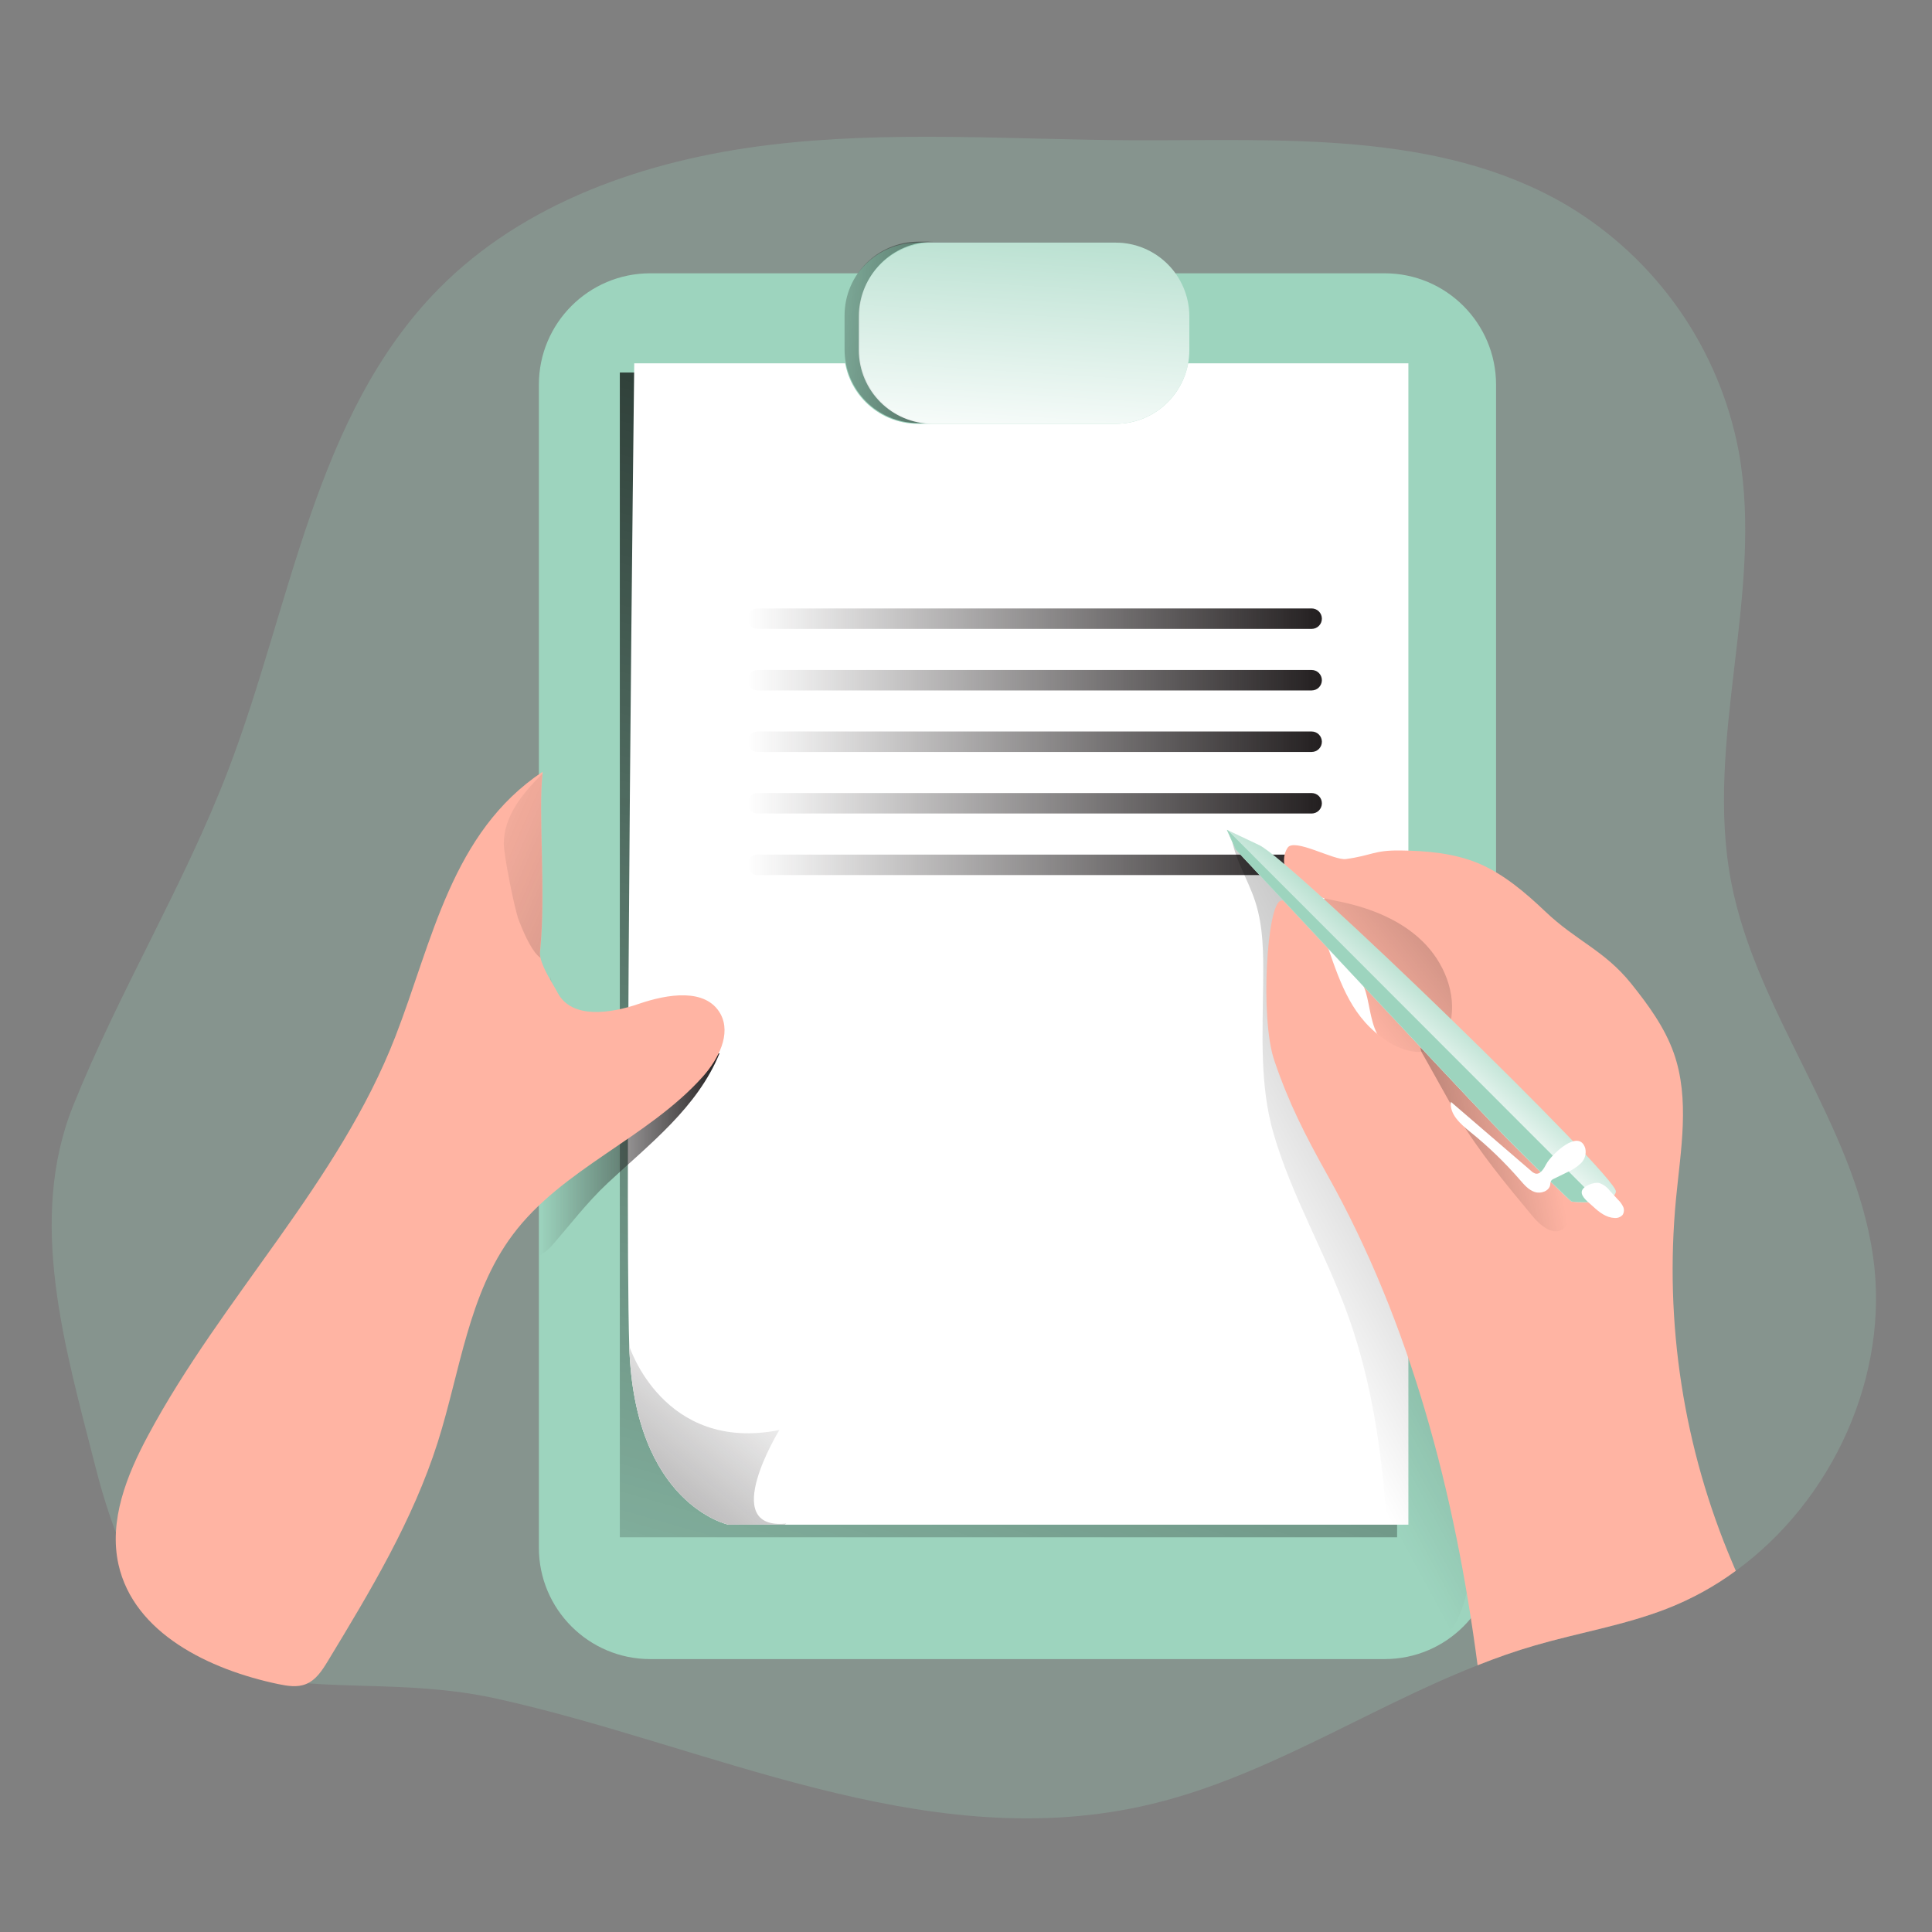
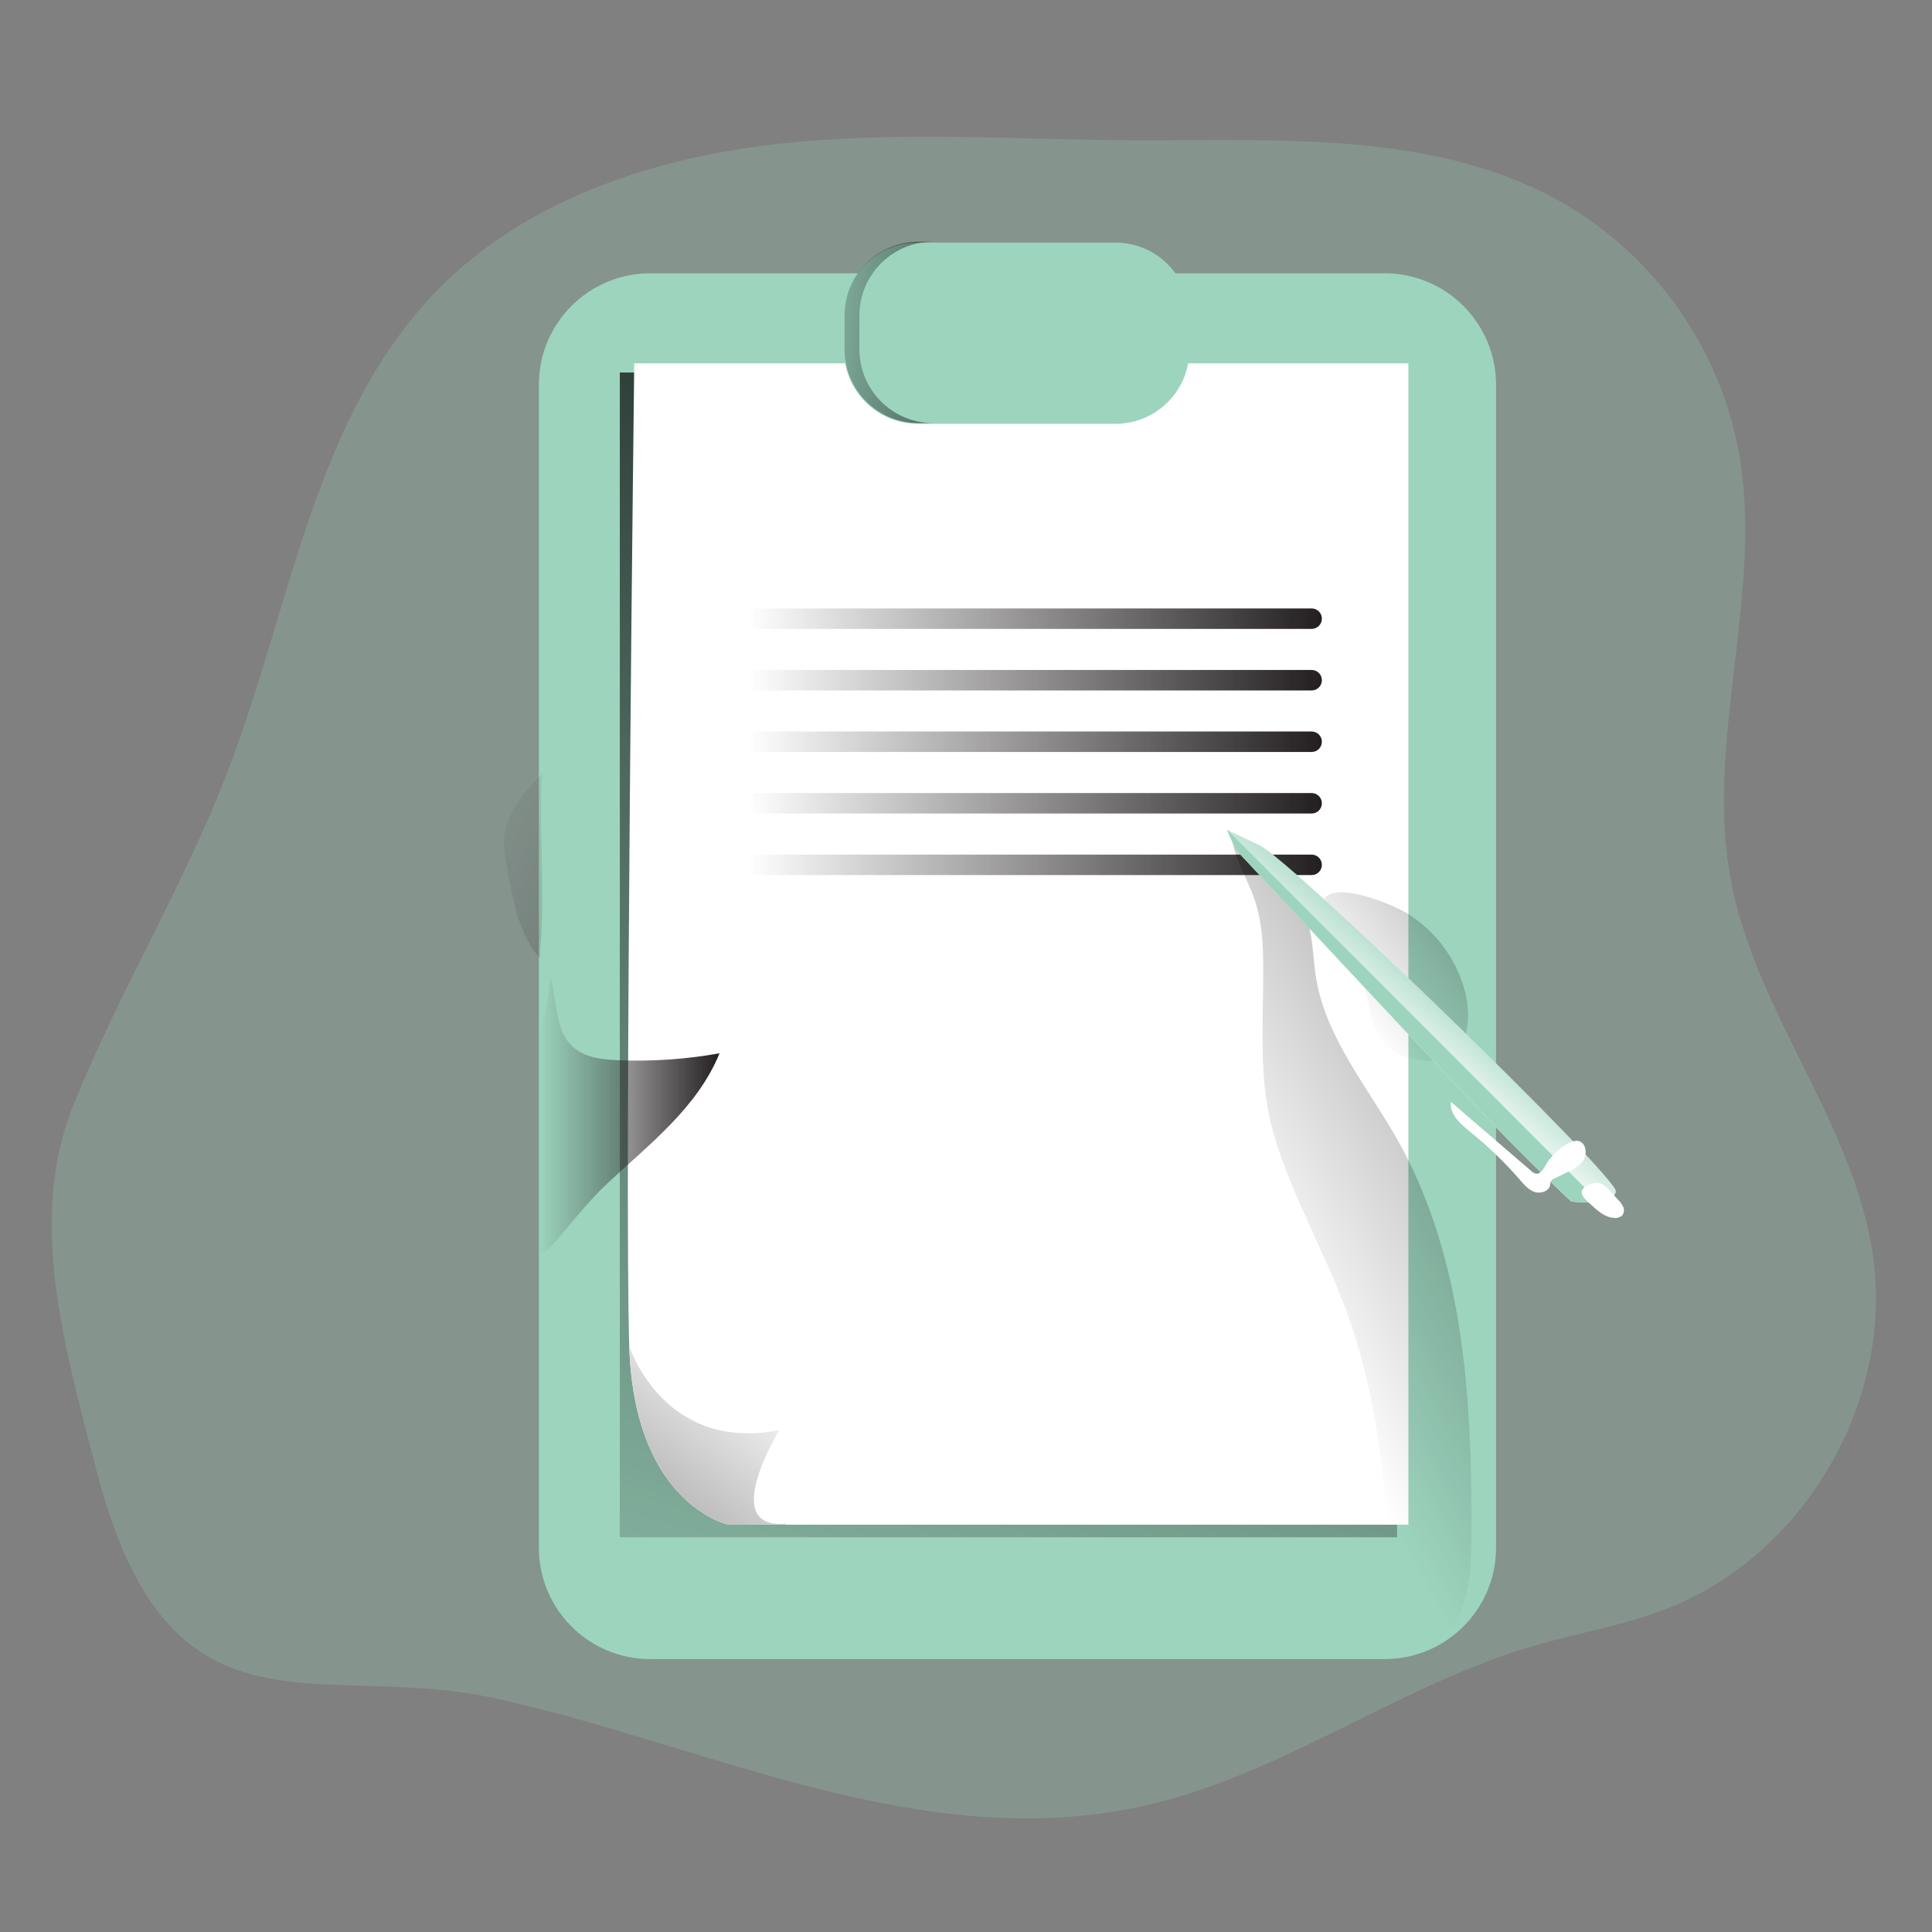
<svg xmlns="http://www.w3.org/2000/svg" xmlns:xlink="http://www.w3.org/1999/xlink" transform="scale(1)" id="KdWYxIiimW" viewBox="0 0 500 500" class="pbimage_pbimage__wrapper__image__0LEis false">
  <rect x="0" y="0" width="500" height="500" fill="#808080" stroke="none" />
  <title>Note Taking 1</title>
  <defs>
    <style> .cls-1{fill:url(#linear-gradient-KdWYxIiimW);} .cls-1, .cls-2, .cls-3, .cls-4, .cls-5, .cls-6, .cls-7, .cls-8, .cls-9, .cls-10, .cls-11, .cls-12, .cls-13, .cls-14, .cls-15, .cls-16, .cls-17, .cls-18, .cls-19{stroke-width:0px;} .cls-2{fill:url(#linear-gradient-11-KdWYxIiimW);} .cls-3{fill:url(#linear-gradient-12-KdWYxIiimW);} .cls-4{fill:url(#linear-gradient-13-KdWYxIiimW);} .cls-5{fill:url(#linear-gradient-10-KdWYxIiimW);} .cls-6{fill:url(#linear-gradient-15-KdWYxIiimW);} .cls-7{fill:url(#linear-gradient-14-KdWYxIiimW);} .cls-8{fill:url(#linear-gradient-4-KdWYxIiimW);} .cls-9{fill:url(#linear-gradient-2-KdWYxIiimW);} .cls-10{fill:url(#linear-gradient-3-KdWYxIiimW);} .cls-11{fill:url(#linear-gradient-8-KdWYxIiimW);} .cls-12{fill:url(#linear-gradient-9-KdWYxIiimW);} .cls-13{fill:url(#linear-gradient-7-KdWYxIiimW);} .cls-14{fill:url(#linear-gradient-5-KdWYxIiimW);} .cls-15{fill:url(#linear-gradient-6-KdWYxIiimW);} .cls-16{isolation:isolate;opacity:.24;} .cls-16, .cls-19{fill:#68e1fd;} .cls-17{fill:#fff;} .cls-18{fill:#ffb4a3;}
 .cls-16, .cls-19{fill:#9dd4be;}
 .cls-18{fill:#FFB4A3;}
 .cls-17{fill:#FFFFFF;}</style>
    <linearGradient id="linear-gradient-KdWYxIiimW" x1="655.14" y1="2557.34" x2="816.18" y2="3120.1" gradientTransform="translate(-471 3073.02) scale(1 -1)" gradientUnits="userSpaceOnUse">
      <stop offset="0" stop-color="#010101" stop-opacity="0" style="stop-color: rgb(1, 1, 1);" />
      <stop offset=".47" stop-color="#010101" stop-opacity=".47" style="stop-color: rgb(1, 1, 1);" />
      <stop offset=".95" stop-color="#010101" style="stop-color: rgb(1, 1, 1);" />
    </linearGradient>
    <linearGradient id="linear-gradient-2-KdWYxIiimW" x1="691.29" y1="2714.55" x2="601.03" y2="2603.05" gradientTransform="translate(-492.29 3066.32) scale(1 -1)" gradientUnits="userSpaceOnUse">
      <stop offset="0" stop-color="#231f20" stop-opacity="0" style="stop-color: rgb(35, 31, 32);" />
      <stop offset="1" stop-color="#231f20" style="stop-color: rgb(35, 31, 32);" />
    </linearGradient>
    <linearGradient id="linear-gradient-3-KdWYxIiimW" x1="664.44" y1="2912.91" x2="813.1" y2="2912.91" gradientTransform="translate(-471 3073.02) scale(1 -1)" xlink:href="#linear-gradient-2-KdWYxIiimW" />
    <linearGradient id="linear-gradient-4-KdWYxIiimW" x1="664.44" y1="2896.98" x2="813.1" y2="2896.98" gradientTransform="translate(-471 3073.02) scale(1 -1)" xlink:href="#linear-gradient-2-KdWYxIiimW" />
    <linearGradient id="linear-gradient-5-KdWYxIiimW" x1="664.44" y1="2881.06" x2="813.1" y2="2881.06" gradientTransform="translate(-471 3073.02) scale(1 -1)" xlink:href="#linear-gradient-2-KdWYxIiimW" />
    <linearGradient id="linear-gradient-6-KdWYxIiimW" x1="664.44" y1="2865.13" x2="813.1" y2="2865.13" gradientTransform="translate(-471 3073.02) scale(1 -1)" xlink:href="#linear-gradient-2-KdWYxIiimW" />
    <linearGradient id="linear-gradient-7-KdWYxIiimW" x1="664.44" y1="2849.2" x2="813.1" y2="2849.2" gradientTransform="translate(-471 3073.02) scale(1 -1)" xlink:href="#linear-gradient-2-KdWYxIiimW" />
    <linearGradient id="linear-gradient-8-KdWYxIiimW" x1="690.51" y1="2983.97" x2="783.87" y2="2975.56" gradientTransform="translate(-492.29 3066.32) scale(1 -1)" xlink:href="#linear-gradient-KdWYxIiimW" />
    <linearGradient id="linear-gradient-9-KdWYxIiimW" x1="760.36" y1="3028.7" x2="755.07" y2="2944.16" gradientTransform="translate(-492.29 3066.32) scale(1 -1)" gradientUnits="userSpaceOnUse">
      <stop offset="0" stop-color="#fff" stop-opacity="0" style="stop-color: rgb(255, 255, 255);" />
      <stop offset=".95" stop-color="#fff" style="stop-color: rgb(255, 255, 255);" />
    </linearGradient>
    <linearGradient id="linear-gradient-10-KdWYxIiimW" x1="631.77" y1="2777.41" x2="678.5" y2="2777.41" xlink:href="#linear-gradient-2-KdWYxIiimW" />
    <linearGradient id="linear-gradient-11-KdWYxIiimW" x1="608.04" y1="2852.94" x2="824.03" y2="2758.45" xlink:href="#linear-gradient-2-KdWYxIiimW" />
    <linearGradient id="linear-gradient-12-KdWYxIiimW" x1="841.5" y1="2805.4" x2="964.79" y2="2902.14" gradientTransform="translate(-492.29 3066.32) scale(1 -1)" xlink:href="#linear-gradient-KdWYxIiimW" />
    <linearGradient id="linear-gradient-13-KdWYxIiimW" x1="818.11" y1="2735.15" x2="1043.75" y2="2857.26" gradientTransform="translate(-492.29 3066.32) scale(1 -1)" xlink:href="#linear-gradient-KdWYxIiimW" />
    <linearGradient id="linear-gradient-14-KdWYxIiimW" x1="893.13" y1="2776.8" x2="780.97" y2="2756.42" gradientTransform="translate(-492.29 3066.32) scale(1 -1)" xlink:href="#linear-gradient-KdWYxIiimW" />
    <linearGradient id="linear-gradient-15-KdWYxIiimW" x1="868.55" y1="2814.04" x2="851.46" y2="2794.6" xlink:href="#linear-gradient-9-KdWYxIiimW" />
  </defs>
  <g id="background">
    <path class="cls-16" d="M449.22,406.53c-5.51,4.05-11.54,7.35-17.91,9.83-11.03,4.28-22.79,6.19-34.11,9.49-5.03,1.45-9.96,3.2-14.8,5.12-29.31,11.54-56.21,29.84-87.04,36.52-57.14,12.47-112.36-15.88-166.97-27.91-46.79-10.28-84.82,14.3-103.71-60.06-7.9-30.95-17.67-63.73-5.72-93.43,11.95-29.7,28.78-57.14,40.18-86.99,16.28-42.63,22.3-91.75,54.33-124.29,22.18-22.53,53.88-33.4,85.29-37.26,31.4-3.86,63.2-1.38,94.82-1.25,38.08.12,78.65-2.55,111.59,16.62,23.5,13.89,39.85,37.27,44.85,64.11,6.54,36.62-8.99,74.58-2.01,111.13,6.48,34.03,31.77,62.51,36.71,96.82,4.48,30.89-10.41,63.29-35.49,81.55Z" />
  </g>
  <g id="clipboard">
    <path class="cls-19" d="M387.18,99.55v300.97c.01,15.92-12.89,28.84-28.82,28.85h-190.08c-15.92,0-28.82-12.91-28.82-28.83,0,0,0-.01,0-.02V99.55c0-15.91,12.9-28.82,28.82-28.82h190.08c15.91.01,28.8,12.91,28.82,28.82Z" />
    <rect class="cls-1" x="160.41" y="96.41" width="201.16" height="301.44" />
    <path class="cls-17" d="M364.49,94.02v300.57h-175.96s-24.39-5.13-25.68-46.23c-1.29-41.1,1.29-254.34,1.29-254.34h200.34Z" />
    <path class="cls-17" d="M203.47,394.3c-.12.09-.24.19-.35.29h-14.59s-24.39-5.13-25.68-46.23c0,0,8.77,27.66,38.84,21.74,0,0-15.93,25.97,1.77,24.2Z" />
    <path class="cls-9" d="M203.47,394.3c-.12.09-.24.19-.35.29h-14.59s-24.39-5.13-25.68-46.23c0,0,8.77,27.66,38.84,21.74,0,0-15.93,25.97,1.77,24.2Z" />
    <path class="cls-10" d="M196.1,157.46h143.35c1.47,0,2.65,1.19,2.65,2.65h0c0,1.47-1.19,2.65-2.65,2.65h-143.35c-1.47,0-2.65-1.19-2.65-2.65h0c0-1.47,1.19-2.65,2.65-2.65Z" />
    <path class="cls-8" d="M196.1,173.39h143.35c1.47,0,2.65,1.19,2.65,2.65h0c0,1.47-1.19,2.65-2.65,2.65h-143.35c-1.47,0-2.65-1.19-2.65-2.65h0c0-1.47,1.19-2.65,2.65-2.65Z" />
    <path class="cls-14" d="M196.1,189.31h143.35c1.47,0,2.65,1.19,2.65,2.65h0c0,1.47-1.19,2.65-2.65,2.65h-143.35c-1.47,0-2.65-1.19-2.65-2.65h0c0-1.47,1.19-2.65,2.65-2.65Z" />
    <path class="cls-15" d="M196.1,205.24h143.35c1.47,0,2.65,1.19,2.65,2.65h0c0,1.47-1.19,2.65-2.65,2.65h-143.35c-1.47,0-2.65-1.19-2.65-2.65h0c0-1.47,1.19-2.65,2.65-2.65Z" />
    <path class="cls-13" d="M196.1,221.17h143.35c1.47,0,2.65,1.19,2.65,2.65h0c0,1.47-1.19,2.65-2.65,2.65h-143.35c-1.47,0-2.65-1.19-2.65-2.65h0c0-1.47,1.19-2.65,2.65-2.65Z" />
    <path class="cls-19" d="M307.8,81.9v8.67c.01,10.54-8.53,19.1-19.07,19.11-.01,0-.02,0-.04,0h-51.13c-10.56.01-19.13-8.54-19.14-19.1h0v-8.68c.01-10.56,8.58-19.11,19.14-19.11h51.13c10.55,0,19.1,8.54,19.11,19.09v.02Z" />
    <path class="cls-11" d="M218.57,81.67v8.68c-.03,10.55,8.49,19.12,19.04,19.15.02,0,.04,0,.07,0h3.84c-10.55,0-19.1-8.54-19.11-19.09,0-.02,0-.04,0-.07v-8.68c0-10.55,8.54-19.1,19.09-19.11,0,0,.01,0,.02,0h-3.84c-10.55,0-19.1,8.54-19.11,19.09v.02Z" />
-     <path class="cls-12" d="M307.8,81.9v8.67c.01,10.54-8.53,19.1-19.07,19.11-.01,0-.02,0-.04,0h-47.3c-10.56.01-19.13-8.54-19.14-19.1h0v-8.68c.01-10.56,8.58-19.11,19.14-19.11h47.3c10.55,0,19.1,8.54,19.11,19.09v.02Z" />
  </g>
  <g id="hands">
    <path class="cls-5" d="M186.21,272.6c-5.72,14.02-18.14,23.5-28.88,33.52-5.53,5.16-9.8,10.91-14.73,16.5-.9.97-1.95,1.77-3.11,2.39v-57.26c1.53-4.86,2.51-9.87,2.92-14.95,1.87,6.16,1.03,13.67,5.77,18.04,3.06,2.86,7.55,3.36,11.73,3.55,8.81.36,17.63-.25,26.3-1.8Z" />
-     <path class="cls-18" d="M181.9,278.62c-14.3,15.97-36.44,23.79-49.24,40.98-11.44,15.3-13.58,35.38-19.36,53.61-6.41,20.21-17.47,38.56-28.47,56.7-1.45,2.38-3.06,4.9-5.66,5.93-2.26.93-4.8.48-7.17,0-17.82-3.74-37.33-13.14-41.33-30.92-2.55-11.38,2.12-23.13,7.64-33.4,19.16-35.79,49.37-65.46,64.04-103.33,9.59-24.73,14.52-52.77,38.07-68.45-.02.16-.02.32,0,.48-1.16,9.8.93,30.95-.63,46.01-.05.55-.01,1.1.09,1.64h0c.66,3.02,3.27,6.82,4.47,9.11,3.64,6.82,13.7,5.32,21.02,2.8,7.33-2.51,17.31-4.19,21.09,2.61,2.85,5.24-.57,11.74-4.57,16.24Z" />
    <path class="cls-2" d="M139.76,246.23c-.05.55-.01,1.1.09,1.64-1.79-1.2-3.83-5.09-5.61-9.77-1.09-2.87-3.86-16.72-3.86-19.8,0-7.07,4.87-12.99,9.99-18.07-1.15,9.8.93,30.95-.62,46.01Z" />
-     <path class="cls-18" d="M353.44,256.65c1.19,4.12,1.31,8.7,3.74,12.22,3.32,4.75,9.84,6.01,15.63,5.7.76,0,1.52-.15,2.23-.42.8-.42,1.48-1.03,1.98-1.78,3.56-4.78,3.49-11.46,1.74-17.15-2.44-7.81-7.59-14.48-14.53-18.81-3.79-2.35-20.22-9.25-21.99-2.8-1.49,5.55,9.58,17.43,11.19,23.04Z" />
    <path class="cls-3" d="M353.44,256.65c1.19,4.12,1.31,8.7,3.74,12.22,3.32,4.75,9.84,6.01,15.63,5.7.76,0,1.52-.15,2.23-.42.8-.42,1.48-1.03,1.98-1.78,3.56-4.78,3.49-11.46,1.74-17.15-2.44-7.81-7.59-14.48-14.53-18.81-3.79-2.35-20.22-9.25-21.99-2.8-1.49,5.55,9.58,17.43,11.19,23.04Z" />
    <path class="cls-4" d="M360.1,426.98c-.64-29.43-1.37-59.5-11.46-87.17-5.73-15.73-14.37-30.35-19.04-46.42-3.68-12.66-2.8-26.11-2.69-39.3.06-6.99.1-14.13-2.06-20.77-1.87-5.8-5.45-11.12-6.22-17.17,8.17,5.95,16.82,12.57,19.78,22.23,1.44,4.67,1.38,9.7,2.16,14.54,2.5,15.66,13.42,28.41,21.19,42.23,17.08,30.38,19.21,66.73,19.04,101.58,0,7.55-.22,15.39-3.54,22.18-3.32,6.79-9.72,9.43-17.15,8.06Z" />
-     <path class="cls-18" d="M449.22,406.53c-5.51,4.05-11.54,7.35-17.91,9.83-11.03,4.28-22.79,6.19-34.11,9.49-5.03,1.45-9.96,3.2-14.8,5.12-5.81-44.28-17.22-88.31-38.97-127.07-5.65-10.12-9.96-18.55-13.67-29.54-3.71-11-1.87-40.7,1.76-41.26,6.17-1.01,10.16,6.19,12.15,12.1,3.34,9.64,6.35,18.47,15.4,24.29,3.87,2.51,9.21,4.06,12.88,1.25,1.82-1.57,3.03-3.72,3.43-6.09,1.64-7.58-1.7-15.65-7.26-21.06-5.56-5.41-13.02-8.41-20.56-10.08-4.34-.93-9.03-1.57-12.32-4.53-2.63-2.38-3.95-6.62-2.01-9.58,1.73-2.64,12.01,3.36,15.09,2.92,6.81-.93,7.16-2.29,14.02-2.22,6.86.07,13.92.69,20.3,3.33,6.54,2.8,12.1,7.54,17.29,12.47,8.04,7.67,15.27,10,22.25,18.69,4.4,5.5,8.64,11.28,11,17.95,4.21,11.94,1.79,25.08.57,37.71-3.06,32.14,1.96,64.54,14.61,94.25.24.66.6,1.35.88,2.05Z" />
-     <path class="cls-7" d="M377.12,288.62c5.61,9.41,12.63,17.86,19.62,26.26,1.96,2.35,5.15,4.93,7.71,3.24,1.95-1.3,1.87-4.17,1.38-6.46-2.08-9.75-7.47-18.56-14.12-26.02-6.64-7.47-14.47-13.72-22.27-19.94.27.21-2.76,4.42-1.49,6.67,2.15,3.72,6.91,12.45,9.17,16.25Z" />
    <path class="cls-19" d="M319.76,219.83s55.08,59.07,66.34,70.8c11.26,11.73,20.56,20.35,20.56,20.35,0,0,11.06,1.1,11.5-2.65.44-3.76-83.84-85.61-92.25-89.59l-8.41-3.98,2.26,5.08Z" />
    <path class="cls-6" d="M418.2,308.33c-.21,1.87-3.07,2.54-5.88,2.73-1.87.11-3.74.08-5.61-.09,0,0-9.3-8.61-20.56-20.33s-66.34-70.8-66.34-70.8l-2.21-5.09,8.41,4c8.33,3.99,92.66,85.82,92.17,89.59Z" />
    <path class="cls-19" d="M413.33,310.52l-1.01.53c-1.87.11-3.74.08-5.61-.09,0,0-9.3-8.61-20.56-20.33s-66.34-70.8-66.34-70.8l-2.21-5.09,95.71,95.79Z" />
    <path class="cls-17" d="M400.2,301.21c-.64,1.24-1.6,2.89-2.93,2.48-.35-.13-.67-.33-.93-.59l-20.85-17.94c-.4,3.22,2.51,5.76,5.04,7.81,4.64,3.73,8.93,7.88,12.83,12.38,1.09,1.26,2.24,2.62,3.84,3.14s3.74-.24,3.99-1.87c0-.34.08-.68.21-1,.19-.25.44-.45.74-.56l3.38-1.65c1.32-.55,2.52-1.33,3.57-2.31,1.05-1,1.5-2.48,1.18-3.9-1.63-5.39-8.93,1.8-10.06,4.01Z" />
    <path class="cls-17" d="M412.31,312.26c1.55,1.46,3.38,2.86,5.51,2.95.77.08,1.54-.2,2.08-.76.43-.63.49-1.45.17-2.14-.33-.68-.77-1.3-1.32-1.82l-2.16-2.35c-.7-.94-1.68-1.64-2.8-2-1.26-.22-4.17.74-4.43,2.21-.26,1.48,2.1,3.06,2.94,3.91Z" />
  </g>
</svg>